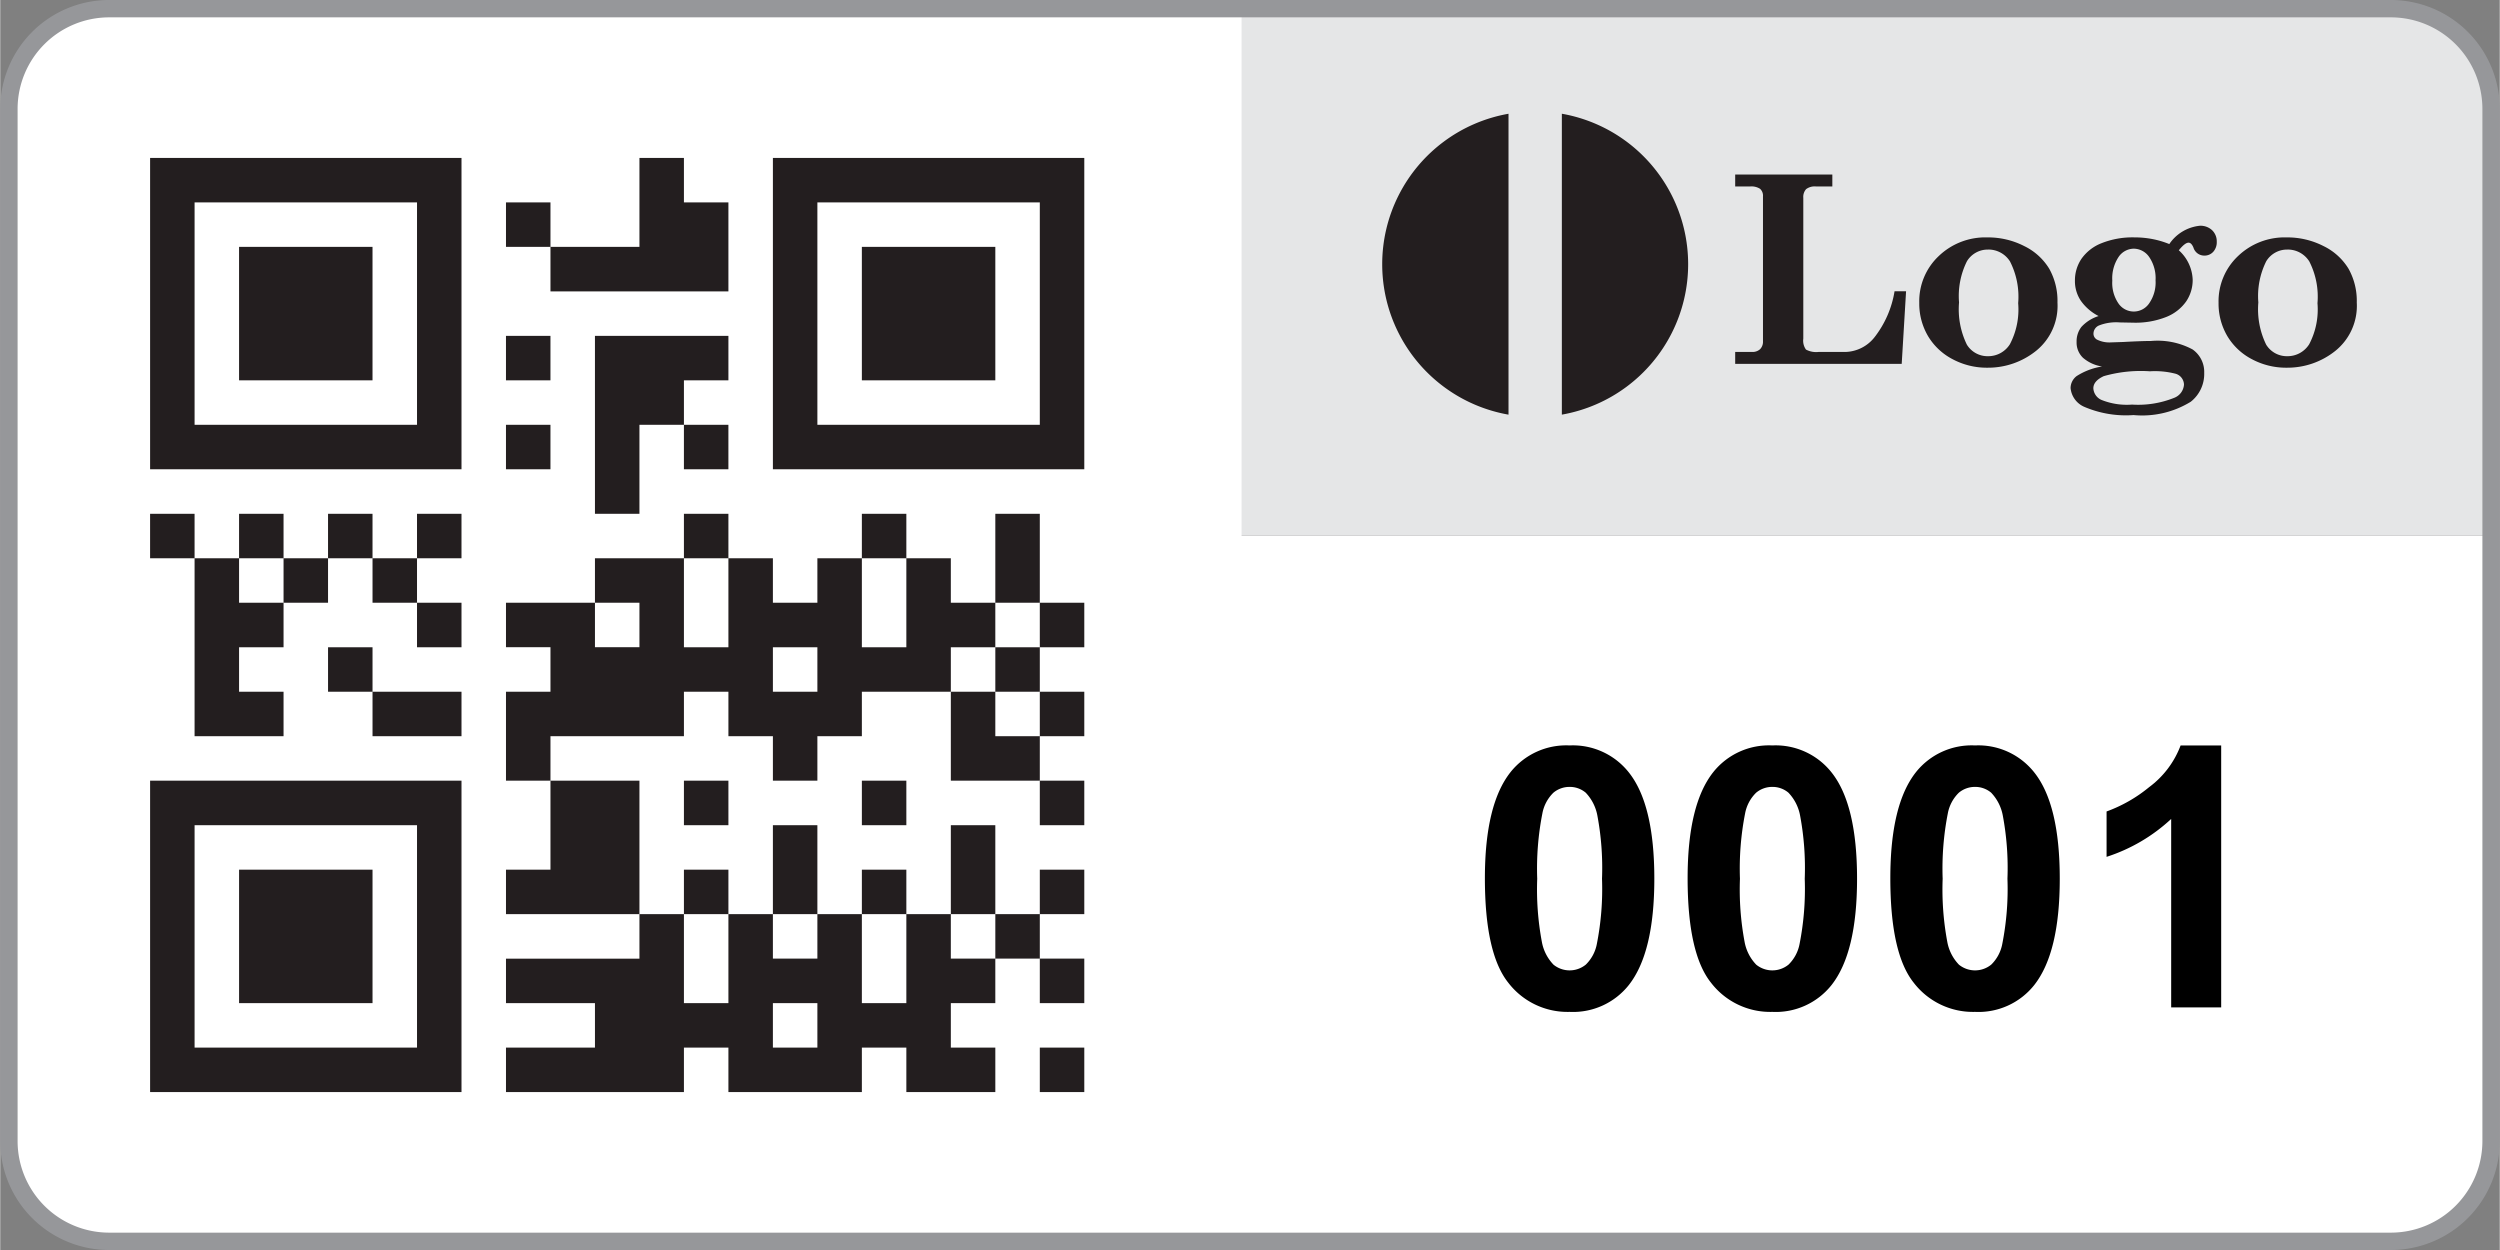
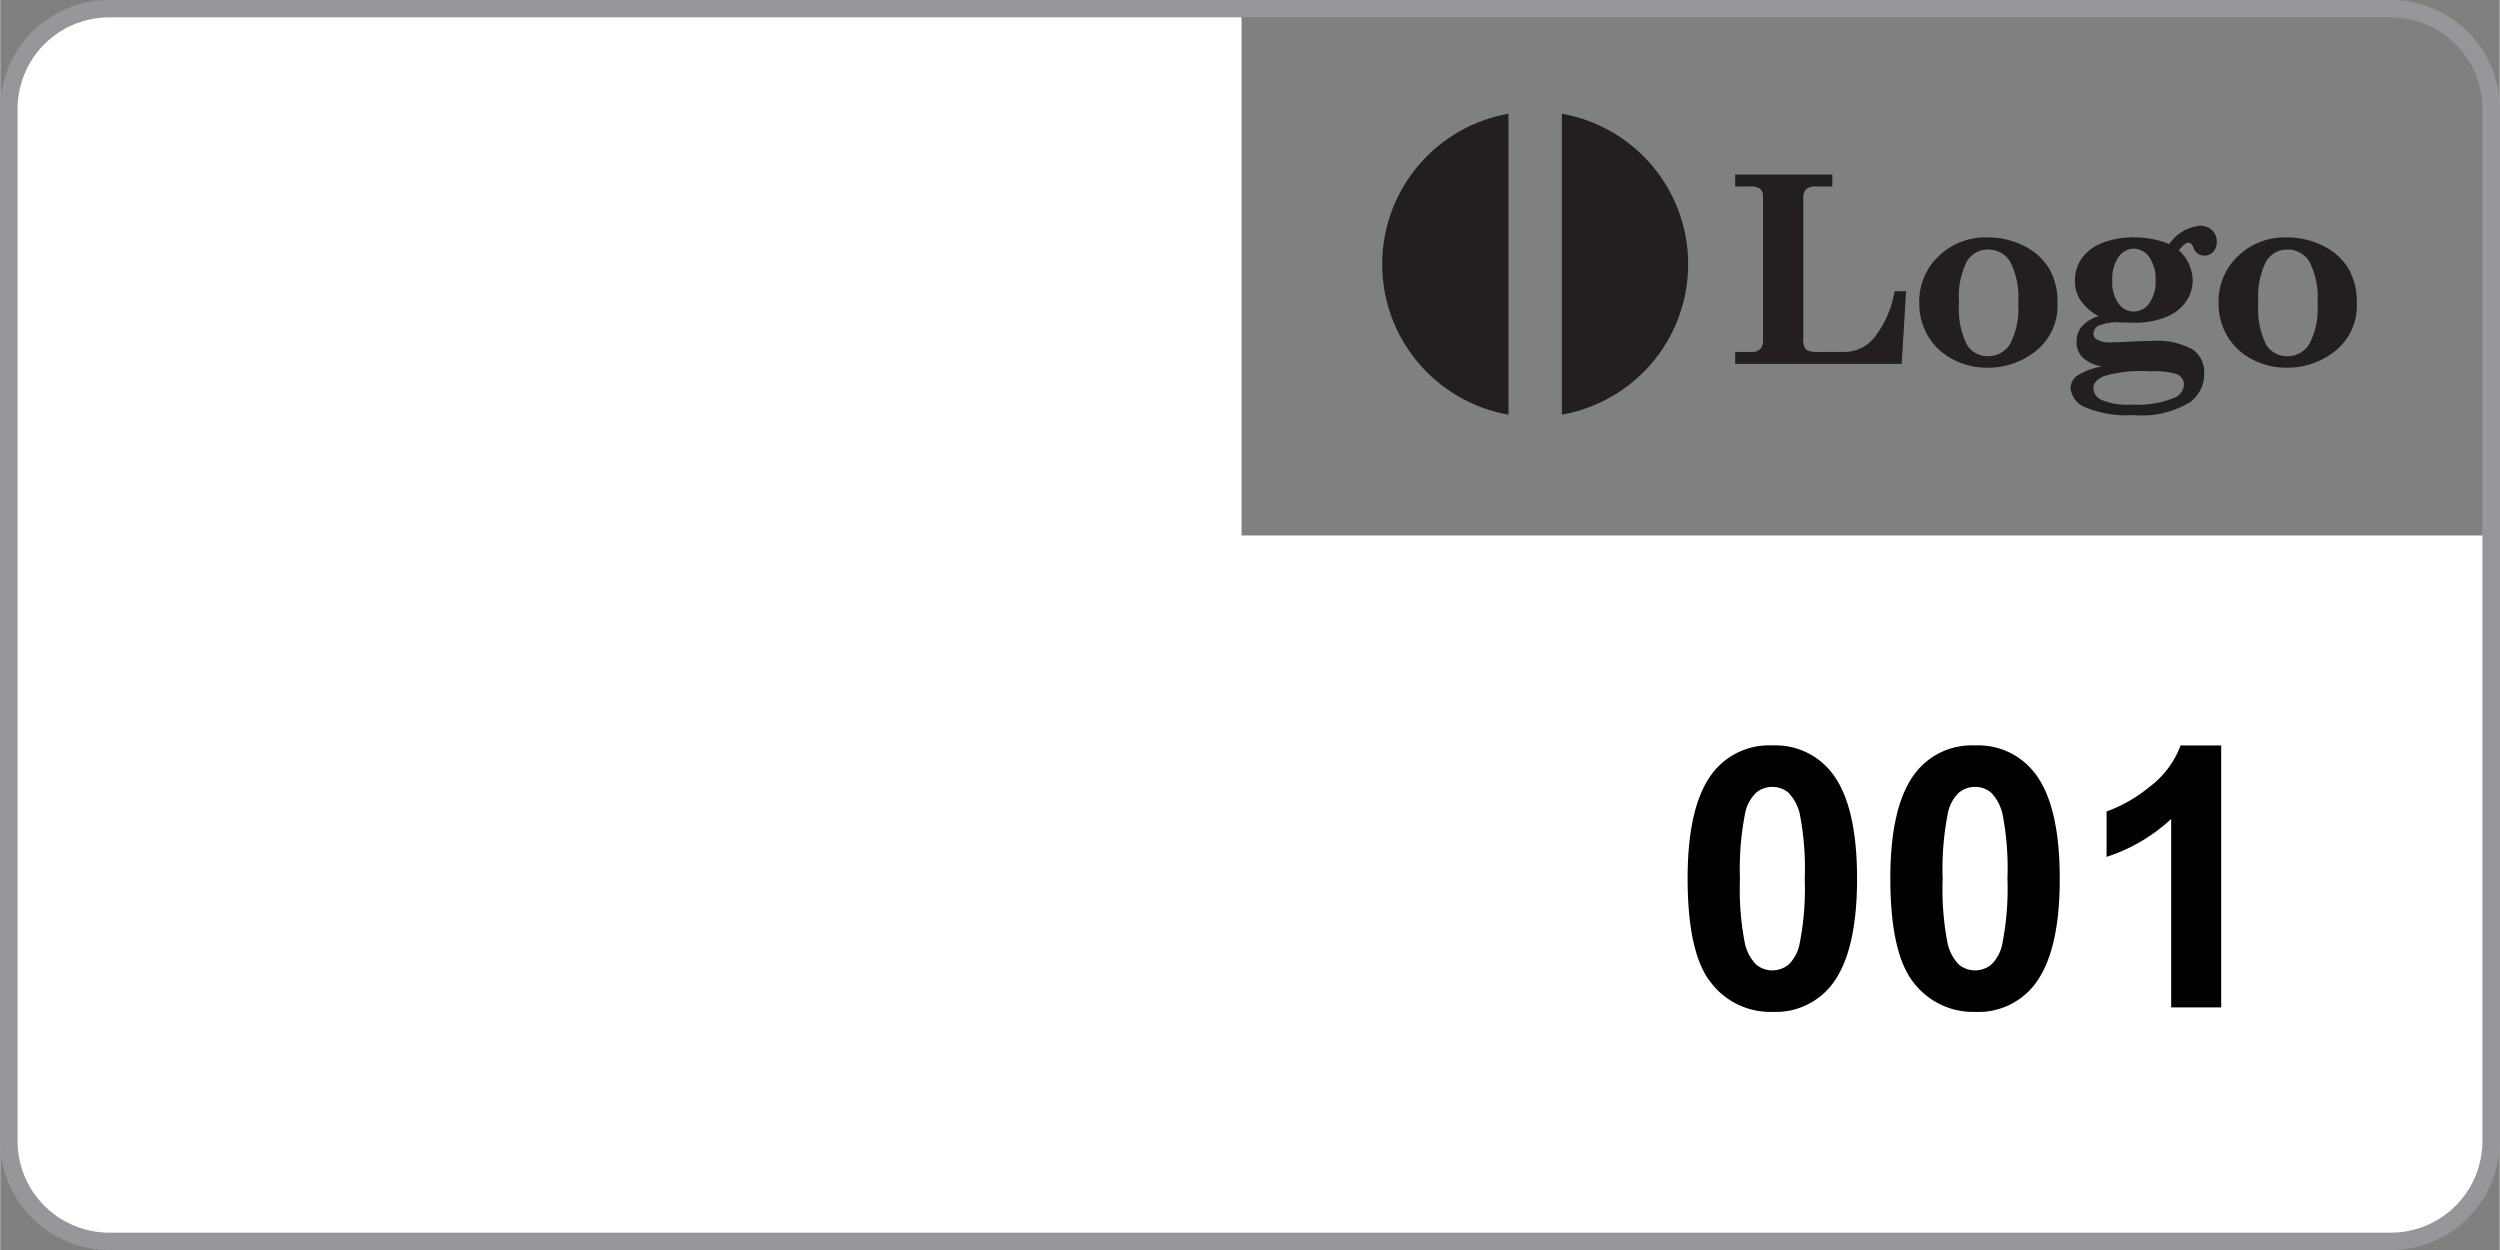
<svg xmlns="http://www.w3.org/2000/svg" width="2in" height="1in" viewBox="0 0 144.008 72.018">
  <rect x="0" y="0" width="144.008" height="72.018" fill="#808080" stroke="none" />
  <title>2x1-LoTd</title>
  <path d="M.5,30.852V65.758A5.777,5.777,0,0,0,6.26,71.518H137.748a5.777,5.777,0,0,0,5.76-5.76V30.852Z" transform="translate(-0)" fill="#fff" />
-   <path d="M137.748.5H6.26A5.777,5.777,0,0,0,.5,6.26v24.592H143.508V6.26A5.777,5.777,0,0,0,137.748.5Z" transform="translate(-0)" fill="#e5e6e7" />
-   <path d="M90.418,42.948a4.107,4.107,0,0,1,3.415,1.559q1.466,1.846,1.466,6.122,0,4.266-1.477,6.132a4.101,4.101,0,0,1-3.404,1.538,4.301,4.301,0,0,1-3.538-1.687q-1.343-1.686-1.343-6.014,0-4.245,1.477-6.111A4.101,4.101,0,0,1,90.418,42.948Zm0,2.389a1.44,1.44,0,0,0-.933.334,2.236,2.236,0,0,0-.636,1.194,16.477,16.477,0,0,0-.297,3.763,16.358,16.358,0,0,0,.267,3.635,2.551,2.551,0,0,0,.672,1.317,1.475,1.475,0,0,0,1.861-.005,2.238,2.238,0,0,0,.636-1.195,16.331,16.331,0,0,0,.297-3.753,16.361,16.361,0,0,0-.267-3.635,2.592,2.592,0,0,0-.672-1.322A1.419,1.419,0,0,0,90.418,45.337Z" transform="translate(-0)" />
  <path d="M102.098,42.948a4.107,4.107,0,0,1,3.415,1.559q1.466,1.846,1.466,6.122,0,4.266-1.477,6.132a4.101,4.101,0,0,1-3.404,1.538,4.301,4.301,0,0,1-3.538-1.687q-1.343-1.686-1.343-6.014,0-4.245,1.477-6.111A4.101,4.101,0,0,1,102.098,42.948Zm0,2.389a1.44,1.44,0,0,0-.933.334,2.236,2.236,0,0,0-.636,1.194,16.477,16.477,0,0,0-.297,3.763,16.358,16.358,0,0,0,.267,3.635,2.551,2.551,0,0,0,.672,1.317,1.475,1.475,0,0,0,1.861-.005,2.238,2.238,0,0,0,.636-1.195,16.331,16.331,0,0,0,.297-3.753,16.361,16.361,0,0,0-.267-3.635,2.592,2.592,0,0,0-.672-1.322A1.419,1.419,0,0,0,102.098,45.337Z" transform="translate(-0)" />
  <path d="M113.777,42.948a4.107,4.107,0,0,1,3.415,1.559q1.466,1.846,1.466,6.122,0,4.266-1.477,6.132a4.101,4.101,0,0,1-3.404,1.538,4.301,4.301,0,0,1-3.538-1.687q-1.343-1.686-1.343-6.014,0-4.245,1.477-6.111A4.101,4.101,0,0,1,113.777,42.948Zm0,2.389a1.44,1.44,0,0,0-.933.334,2.236,2.236,0,0,0-.636,1.194,16.477,16.477,0,0,0-.297,3.763,16.358,16.358,0,0,0,.267,3.635,2.551,2.551,0,0,0,.672,1.317,1.475,1.475,0,0,0,1.861-.005,2.238,2.238,0,0,0,.636-1.195,16.331,16.331,0,0,0,.297-3.753,16.361,16.361,0,0,0-.267-3.635,2.591,2.591,0,0,0-.672-1.322A1.419,1.419,0,0,0,113.777,45.337Z" transform="translate(-0)" />
  <path d="M127.958,58.041h-2.881V47.183a9.933,9.933,0,0,1-3.722,2.184V46.752a8.323,8.323,0,0,0,2.451-1.4,5.315,5.315,0,0,0,1.815-2.404H127.958Z" transform="translate(-0)" />
  <path d="M71.518.5H6.26A5.777,5.777,0,0,0,.5,6.26v59.498a5.777,5.777,0,0,0,5.76,5.76H71.518Z" transform="translate(-0)" fill="#fff" />
  <rect x="3.508" y="3.972" width="64.074" height="64.074" fill="#fff" />
-   <path d="M59.894,60.357h2.563v2.563H59.894Zm-15.378,0h2.563v-2.563h-2.563Zm15.378-5.126h2.563v2.563H59.894Zm-2.563-2.563h2.563v2.563H57.331Zm-20.504,0h2.563v5.126h2.563v-5.126h2.563v2.563h2.563v-2.563h2.563v5.126h2.563v-5.126h2.563v2.563h2.563v2.563H54.768v2.563h2.563v2.563H52.205v-2.563H49.642v2.563H41.953v-2.563h-2.563v2.563H29.138v-2.563h5.126v-2.563h-5.126v-2.563h7.689Zm23.067-2.563h2.563v2.563H59.894Zm-10.252,0h2.563v2.563H49.642Zm-10.252,0h2.563v2.563h-2.563Zm-25.63,0h7.689v7.689H13.76Zm41.008-2.563h2.563v5.126H54.768Zm-10.252,0h2.563v5.126h-2.563ZM11.197,60.357H24.012V47.542H11.197ZM59.894,44.979h2.563v2.563H59.894Zm-10.252,0h2.563v2.563H49.642Zm-10.252,0h2.563v2.563h-2.563Zm-7.689,0h5.126v7.689H29.138v-2.563h2.563Zm-23.067,0H26.575V62.92H8.634Zm51.26-5.126h2.563v2.563H59.894Zm-5.126,0h2.563v2.563h2.563v2.563H54.768Zm-33.319,0h5.126v2.563h-5.126ZM57.331,37.29h2.563v2.563H57.331Zm-12.815,2.563h2.563v-2.563h-2.563Zm-25.63-2.563h2.563v2.563h-2.563Zm41.008-2.563h2.563v2.563H59.894Zm-35.882,0h2.563v2.563h-2.563Zm10.252-2.563h5.126v5.126h2.563v-5.126h2.563v2.563h2.563v-2.563h2.563v5.126h2.563v-5.126h2.563v2.563h2.563v2.563H54.768v2.563H49.642v2.563h-2.563v2.563h-2.563v-2.563h-2.563v-2.563h-2.563v2.563H31.701v2.563h-2.563v-5.126h2.563v-2.563h-2.563v-2.563h5.126v2.563h2.563v-2.563h-2.563Zm-12.815,0h2.563v2.563h-2.563Zm-5.126,0h2.563v2.563h-2.563Zm-5.126,0h2.563v2.563h2.563v2.563h-2.563v2.563h2.563v2.563h-5.126Zm46.134-2.563h2.563v5.126H57.331Zm-7.689,0h2.563v2.563H49.642Zm-10.252,0h2.563v2.563h-2.563Zm-15.378,0h2.563v2.563h-2.563Zm-5.126,0h2.563v2.563h-2.563Zm-5.126,0h2.563v2.563h-2.563Zm-5.126,0h2.563v2.563h-2.563Zm30.756-5.126h2.563v2.563h-2.563Zm-10.252,0h2.563v2.563h-2.563Zm5.126-5.126H41.953v2.563h-2.563v2.563h-2.563v5.126h-2.563Zm-5.126,0h2.563v2.563h-2.563Zm20.504-5.126H57.331v7.689H49.642Zm-35.882,0h7.689v7.689H13.76ZM47.079,24.475H59.894V11.661H47.079ZM29.138,11.661h2.563v2.563h-2.563ZM11.197,24.475H24.012V11.661H11.197ZM44.516,9.098H62.457V27.038H44.516Zm-7.689,0h2.563v2.563h2.563v5.126H31.701v-2.563h5.126Zm-28.193,0H26.575V27.038H8.634Z" transform="translate(-0)" fill="#231e1f" />
  <path d="M86.898,6.554a8.801,8.801,0,0,0,0,17.336Z" transform="translate(-0)" fill="#231e1f" />
  <path d="M89.971,6.554V23.889a8.801,8.801,0,0,0,0-17.336Z" transform="translate(-0)" fill="#231e1f" />
  <path d="M99.958,10.743v-.686h5.597v.686h-.943a.82.82,0,0,0-.568.155.672.672,0,0,0-.162.501v8.112a.874.874,0,0,0,.155.63,1.248,1.248,0,0,0,.729.136h1.571a2.206,2.206,0,0,0,1.637-.833,5.814,5.814,0,0,0,1.165-2.662h.664l-.251,4.181H99.958v-.686h.959a.647.647,0,0,0,.479-.162.617.617,0,0,0,.163-.457V11.318a.537.537,0,0,0-.166-.438.916.916,0,0,0-.572-.137Z" transform="translate(-0)" fill="#231e1f" />
  <path d="M114.485,13.678a4.566,4.566,0,0,1,2.128.501,3.444,3.444,0,0,1,1.441,1.309,3.789,3.789,0,0,1,.472,1.943,3.33,3.33,0,0,1-1.234,2.784,4.415,4.415,0,0,1-2.799.97,4.183,4.183,0,0,1-2.024-.498,3.557,3.557,0,0,1-1.412-1.342,3.697,3.697,0,0,1-.494-1.906,3.577,3.577,0,0,1,1.117-2.681A3.874,3.874,0,0,1,114.485,13.678Zm.045.701a1.402,1.402,0,0,0-1.221.675,4.487,4.487,0,0,0-.454,2.371,4.652,4.652,0,0,0,.45,2.43,1.397,1.397,0,0,0,1.217.667,1.47,1.47,0,0,0,1.261-.686,4.306,4.306,0,0,0,.479-2.367,4.461,4.461,0,0,0-.472-2.408A1.463,1.463,0,0,0,114.53,14.378Z" transform="translate(-0)" fill="#231e1f" />
  <path d="M124.969,14.062a2.416,2.416,0,0,1,1.758-1.055.977.977,0,0,1,.71.258.887.887,0,0,1,.266.664.817.817,0,0,1-.203.579.673.673,0,0,1-.514.218.651.651,0,0,1-.627-.465c-.079-.187-.173-.28-.281-.28q-.207,0-.561.439a2.395,2.395,0,0,1,.799,1.695,2.193,2.193,0,0,1-.376,1.252,2.547,2.547,0,0,1-1.14.892,4.791,4.791,0,0,1-1.906.332l-.789-.015a2.701,2.701,0,0,0-1.188.176.518.518,0,0,0-.316.454.389.389,0,0,0,.199.359,1.612,1.612,0,0,0,.825.161l.679-.022q1.099-.059,1.615-.059a4.269,4.269,0,0,1,2.39.487,1.578,1.578,0,0,1,.671,1.352,2.036,2.036,0,0,1-.774,1.662,5.341,5.341,0,0,1-3.297.768,6.089,6.089,0,0,1-2.816-.465,1.315,1.315,0,0,1-.812-1.093.88.88,0,0,1,.347-.687,3.818,3.818,0,0,1,1.468-.554,2.178,2.178,0,0,1-1.099-.501,1.211,1.211,0,0,1-.369-.915,1.357,1.357,0,0,1,.276-.863,2.265,2.265,0,0,1,.992-.627,2.817,2.817,0,0,1-1.021-.877,2.021,2.021,0,0,1-.343-1.157,2.224,2.224,0,0,1,.376-1.264,2.542,2.542,0,0,1,1.156-.899,4.811,4.811,0,0,1,1.901-.335,5.47,5.47,0,0,1,1.031.096A5.14,5.14,0,0,1,124.969,14.062Zm.846,8.104a.667.667,0,0,0-.487-.634,4.744,4.744,0,0,0-1.475-.14,7.752,7.752,0,0,0-2.662.28q-.598.28-.598.701a.778.778,0,0,0,.465.667,3.91,3.91,0,0,0,1.763.27,5.564,5.564,0,0,0,2.434-.391A.877.877,0,0,0,125.814,22.166Zm-2.895-7.839a1.073,1.073,0,0,0-.872.476,2.221,2.221,0,0,0-.363,1.368,2.093,2.093,0,0,0,.36,1.32,1.07,1.07,0,0,0,1.765-.015,2.114,2.114,0,0,0,.367-1.327,2.162,2.162,0,0,0-.367-1.342A1.092,1.092,0,0,0,122.92,14.327Z" transform="translate(-0)" fill="#231e1f" />
  <path d="M131.729,13.678a4.566,4.566,0,0,1,2.128.501,3.444,3.444,0,0,1,1.441,1.309,3.789,3.789,0,0,1,.472,1.943,3.33,3.33,0,0,1-1.234,2.784,4.415,4.415,0,0,1-2.799.97,4.183,4.183,0,0,1-2.024-.498,3.557,3.557,0,0,1-1.412-1.342,3.697,3.697,0,0,1-.494-1.906,3.577,3.577,0,0,1,1.117-2.681A3.874,3.874,0,0,1,131.729,13.678Zm.045.701a1.402,1.402,0,0,0-1.221.675,4.487,4.487,0,0,0-.454,2.371,4.652,4.652,0,0,0,.45,2.43,1.397,1.397,0,0,0,1.217.667,1.47,1.47,0,0,0,1.261-.686,4.306,4.306,0,0,0,.479-2.367,4.461,4.461,0,0,0-.472-2.408A1.463,1.463,0,0,0,131.773,14.378Z" transform="translate(-0)" fill="#231e1f" />
  <path d="M73.048,71.518H6.26A5.777,5.777,0,0,1,.5,65.758V6.26A5.777,5.777,0,0,1,6.26.5h131.488a5.777,5.777,0,0,1,5.76,5.76v59.498a5.777,5.777,0,0,1-5.76,5.76H73.048" transform="translate(-0)" fill="none" stroke="#96979a" />
</svg>